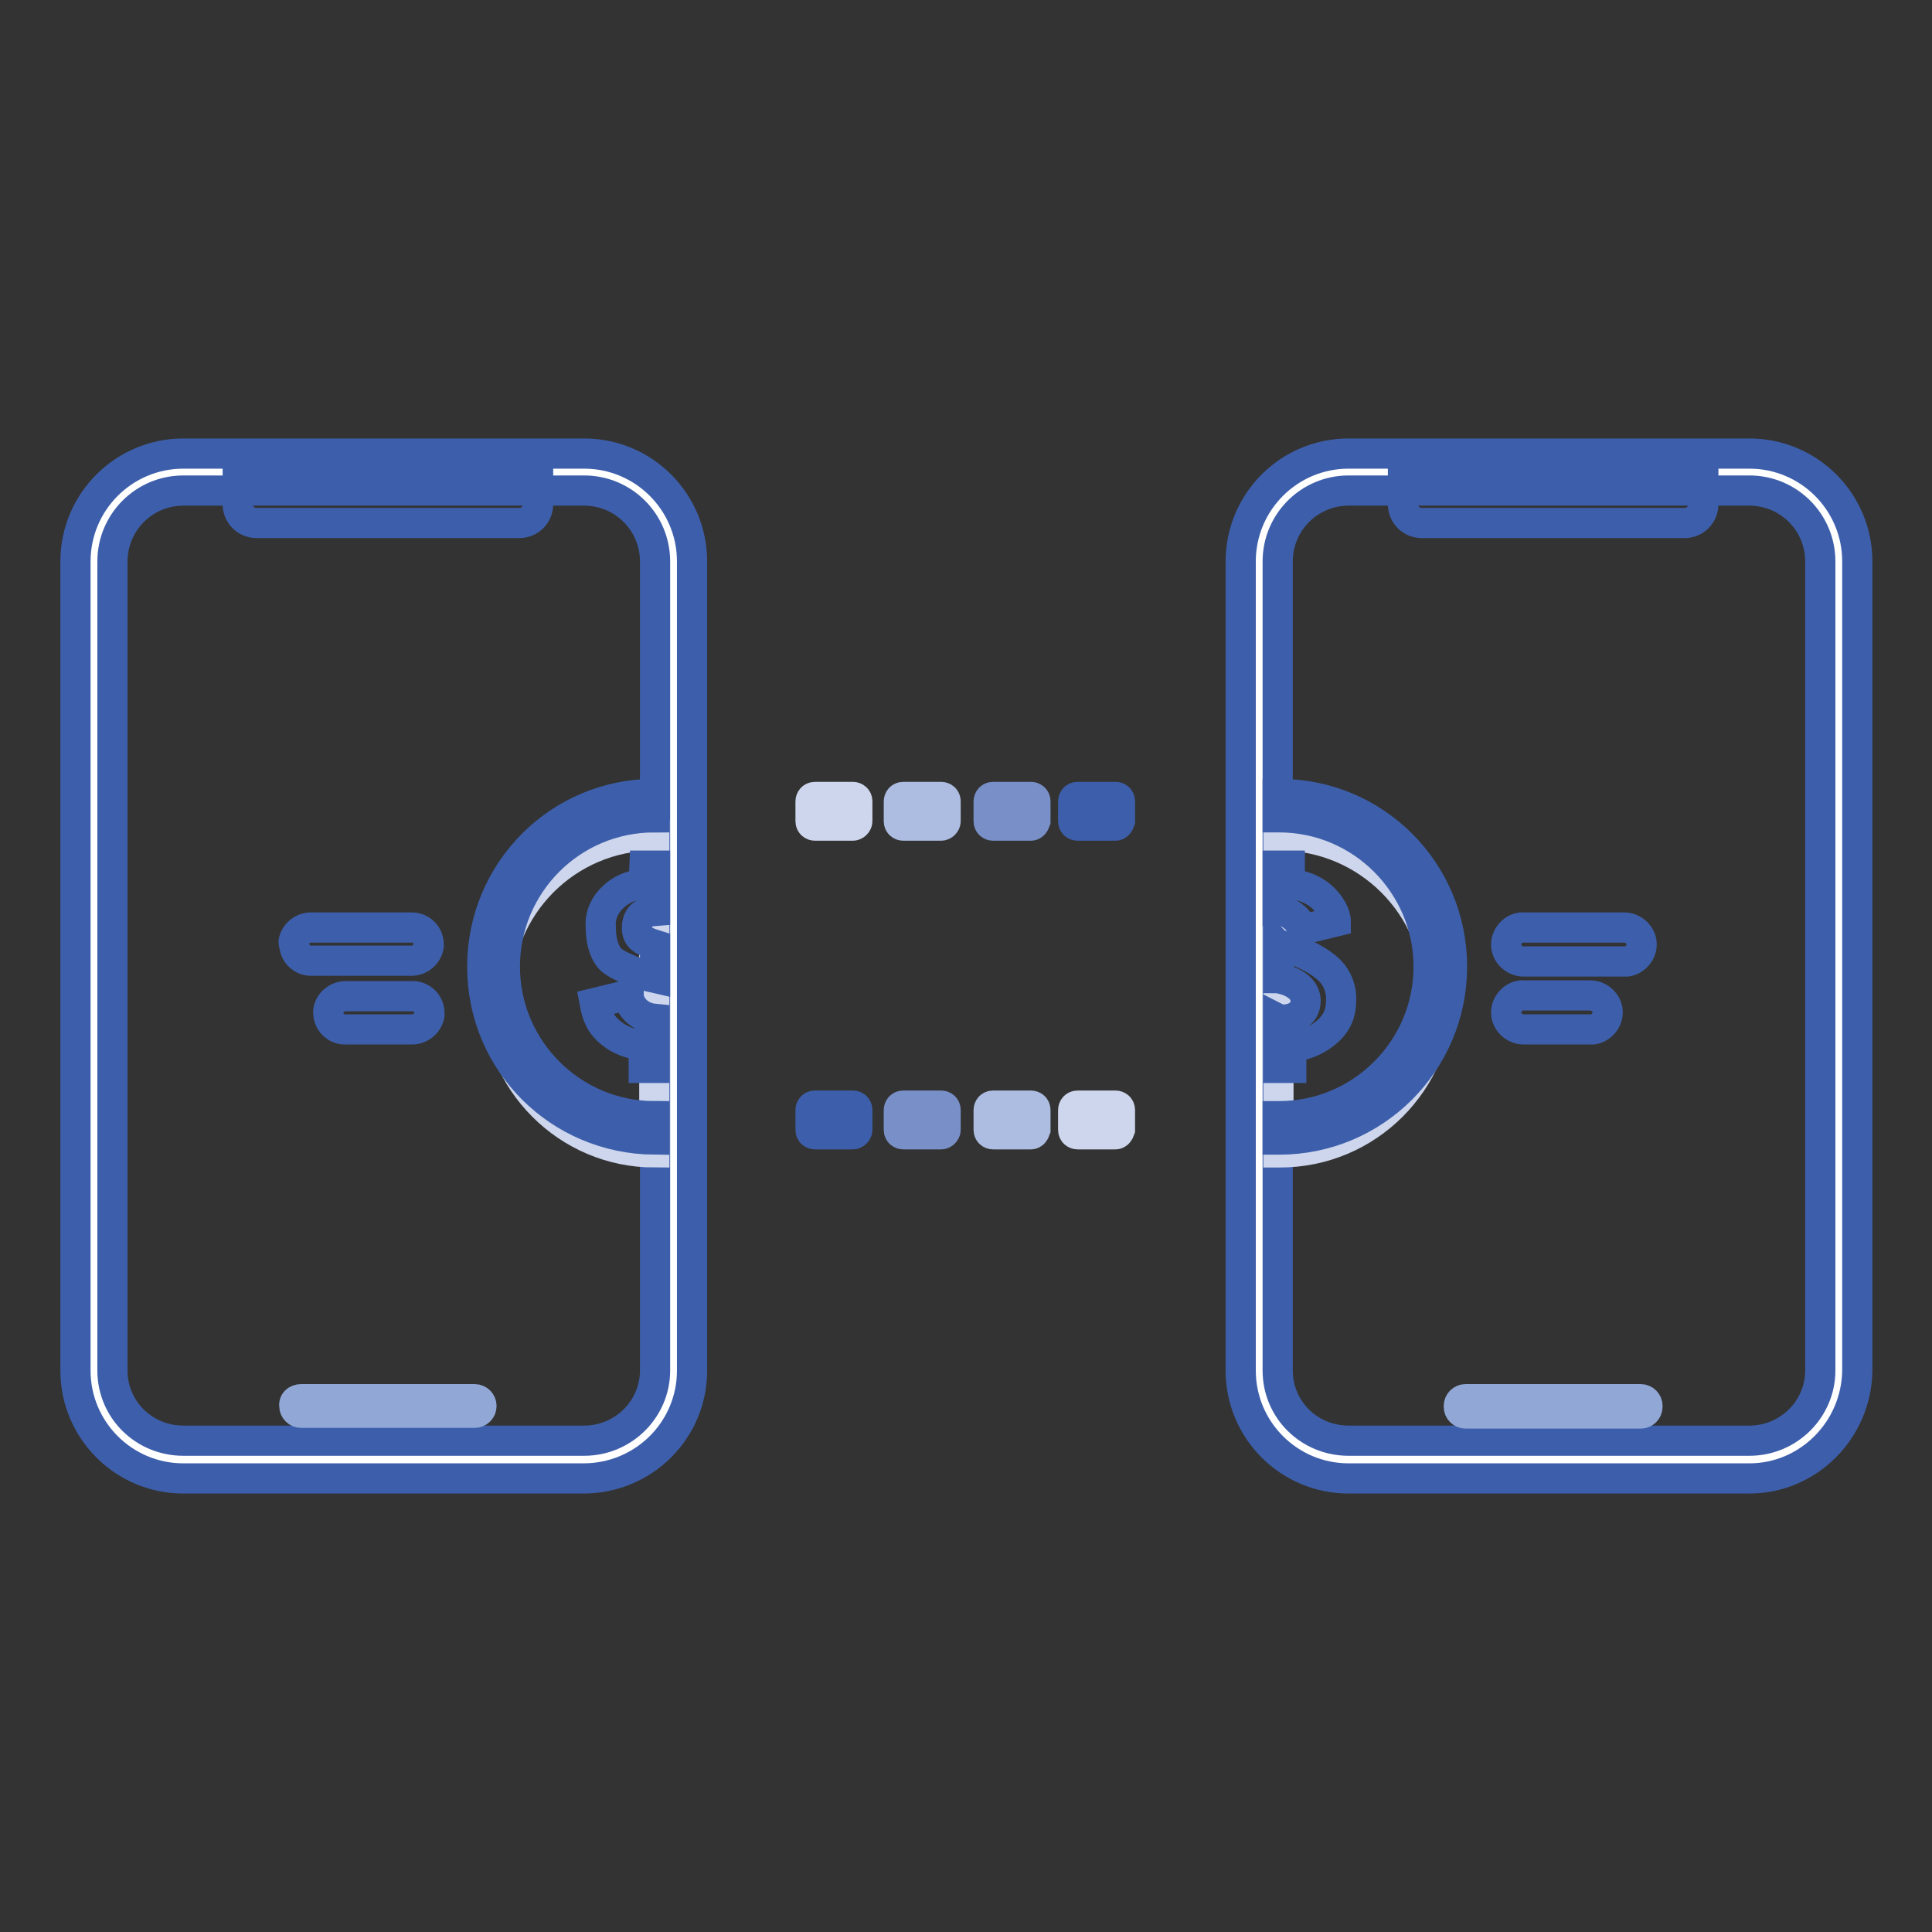
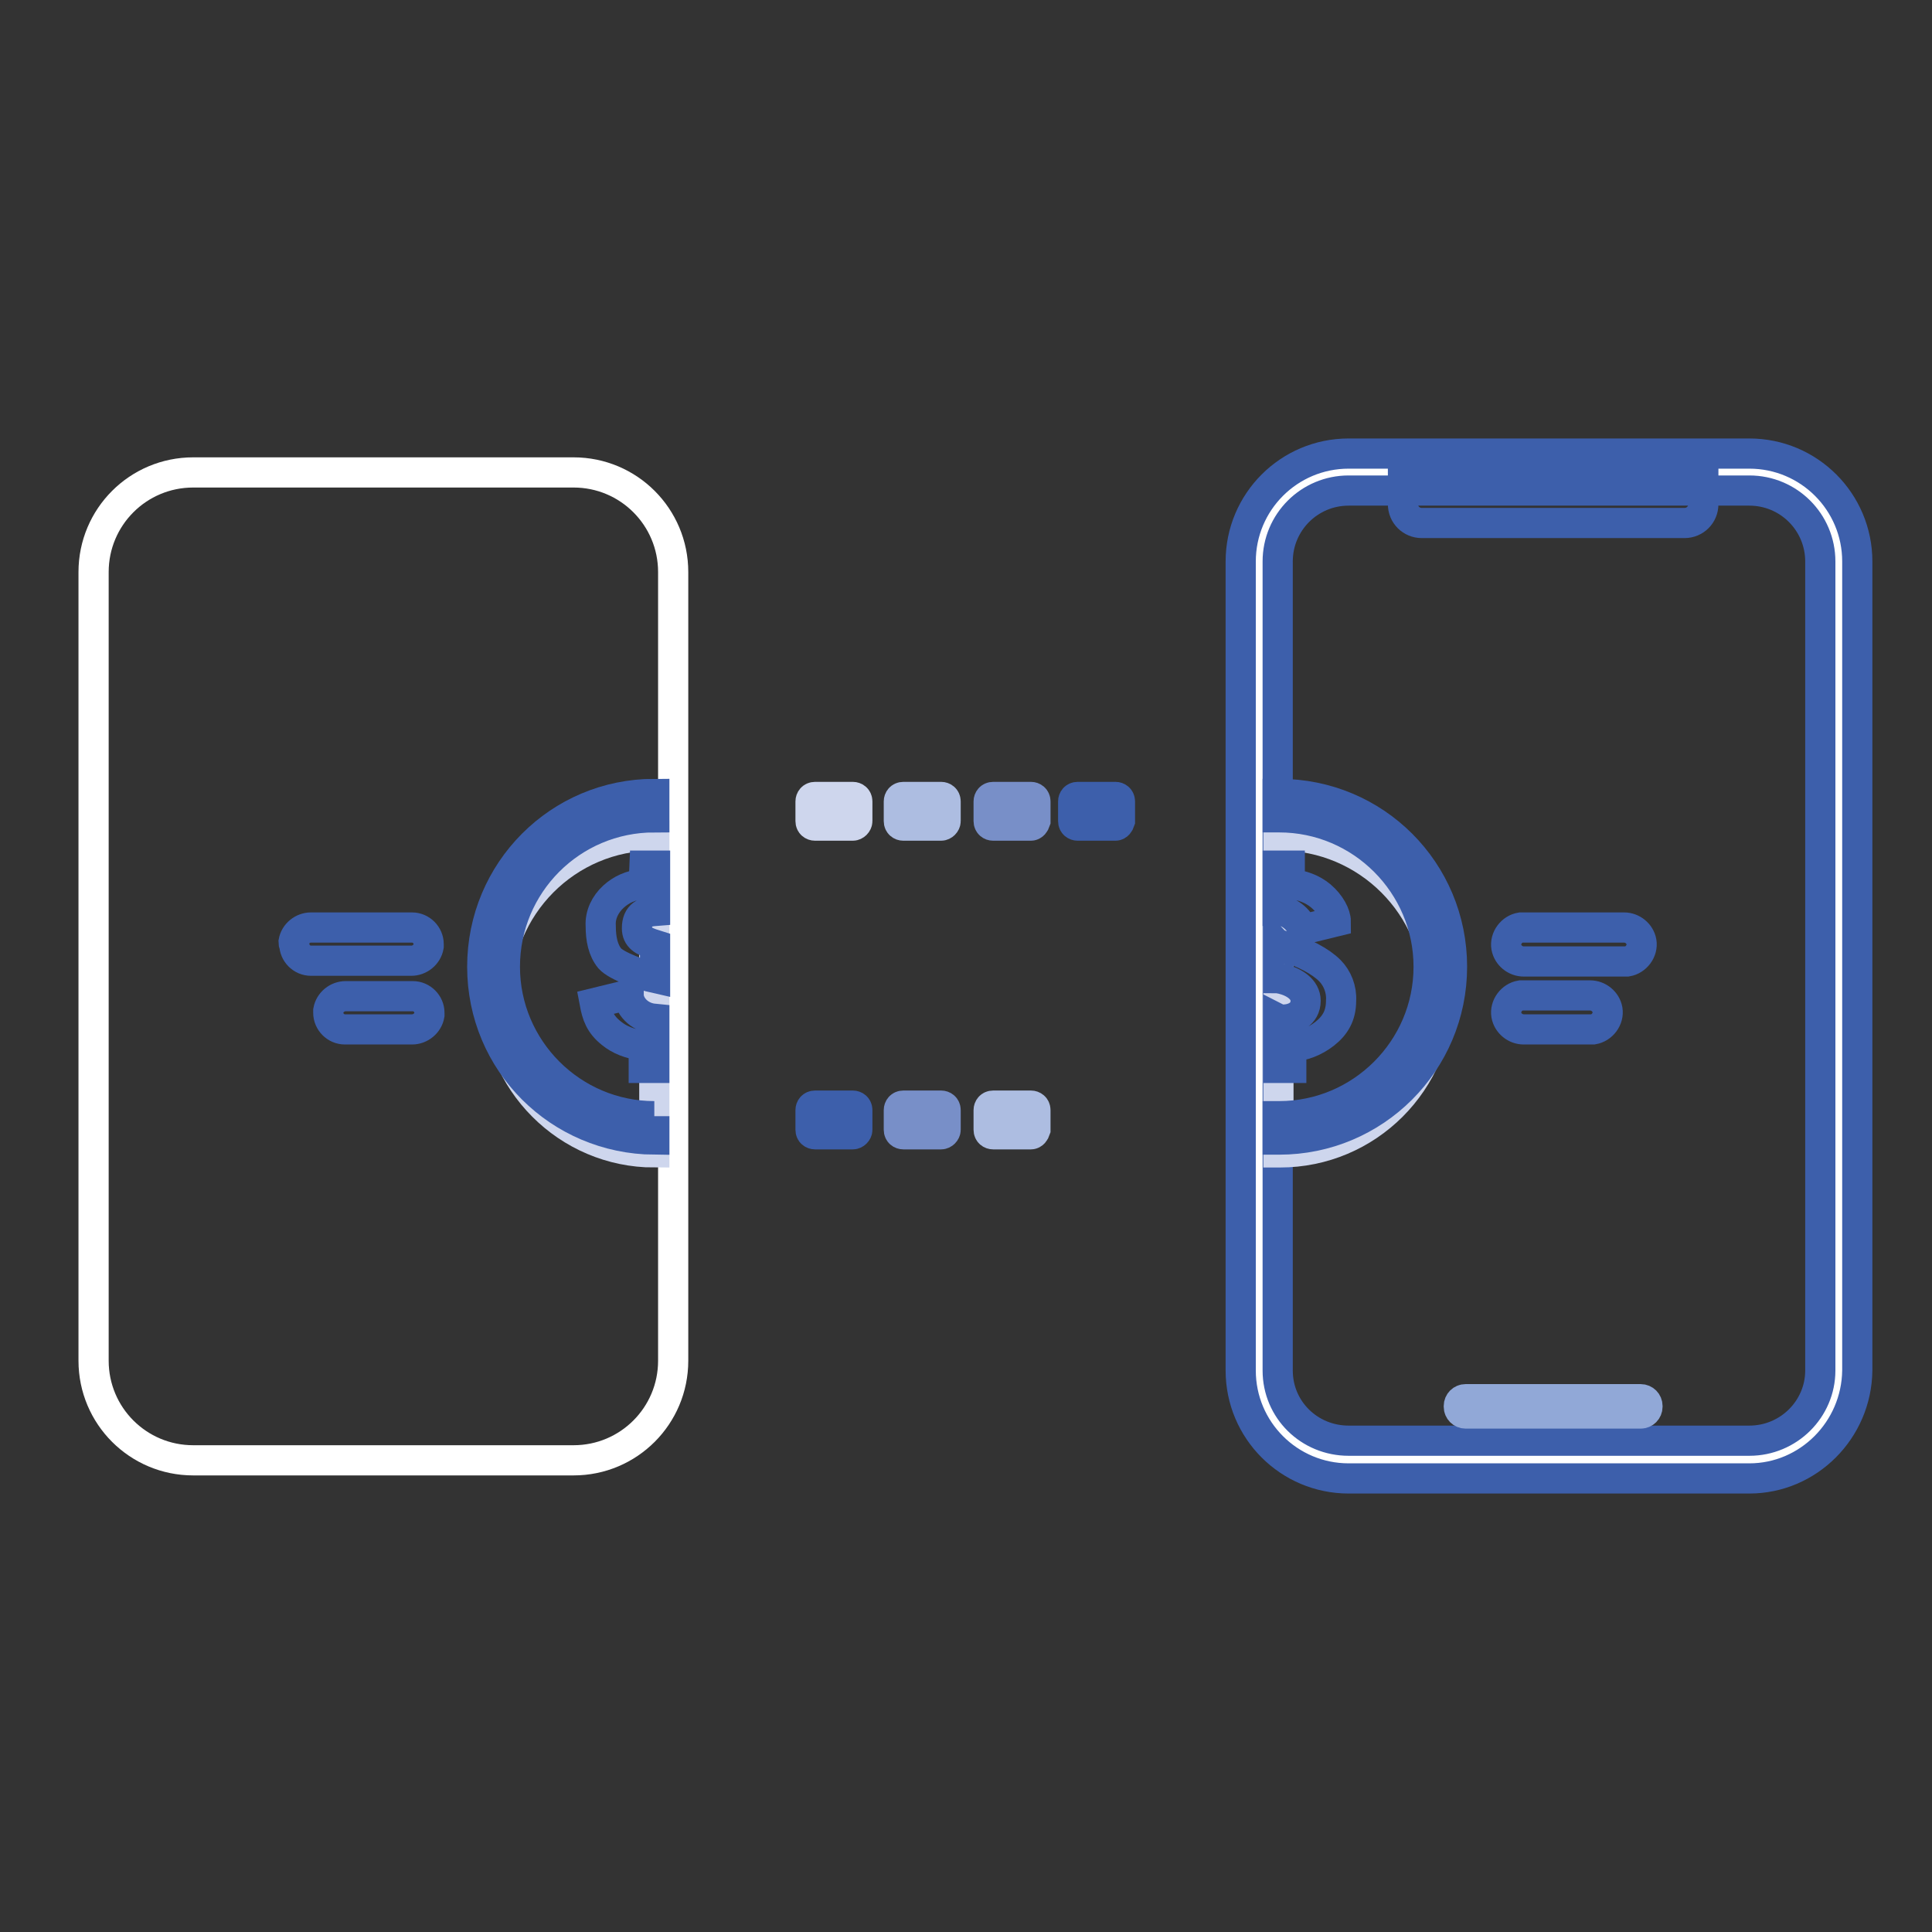
<svg xmlns="http://www.w3.org/2000/svg" version="1.1" x="0px" y="0px" viewBox="0 0 256 256" enable-background="new 0 0 256 256" xml:space="preserve">
  <rect x="0" y="0" width="256" height="256" fill="#333333" stroke="none" />
  <g>
    <path stroke-width="4" fill-opacity="0" stroke="#ffffff" d="M25.6,62.6H76c7.3,0,13.2,5.9,13.2,13.2v104.5c0,7.3-5.9,13.2-13.2,13.2H25.6c-7.3,0-13.2-5.9-13.2-13.2 V75.8C12.4,68.5,18.3,62.6,25.6,62.6z" />
-     <path stroke-width="4" fill-opacity="0" stroke="#3d5fab" d="M77.3,195.9H24.3c-7.9,0-14.3-6.4-14.3-14.3V74.4c0-7.9,6.4-14.3,14.3-14.3h53.1c7.9,0,14.3,6.4,14.3,14.3 v107.2C91.7,189.5,85.3,195.9,77.3,195.9C77.4,195.9,77.4,195.9,77.3,195.9z M24.3,65c-5.2,0-9.4,4.2-9.4,9.4v107.2 c0,5.2,4.2,9.3,9.4,9.3h53.1c5.2,0,9.4-4.2,9.4-9.3V74.4c0-5.2-4.2-9.4-9.4-9.4H24.3z" />
-     <path stroke-width="4" fill-opacity="0" stroke="#3d5fab" d="M31.5,63.7v3.1c0,1.4,1.1,2.5,2.5,2.5h34.8c1.4,0,2.5-1.1,2.5-2.5v-3.1H31.5z" />
-     <path stroke-width="4" fill-opacity="0" stroke="#91a8d7" d="M39.9,185.4h23c0.5,0,0.9,0.4,0.9,0.9c0,0.5-0.4,0.9-0.9,0.9h-23c-0.5,0-0.9-0.4-0.9-0.9 C38.9,185.8,39.3,185.4,39.9,185.4z" />
    <path stroke-width="4" fill-opacity="0" stroke="#ced6ed" d="M86.7,110.7c-11.6,0-20.9,9.4-20.9,21c0,11.6,9.4,21,20.9,21V110.7z" />
-     <path stroke-width="4" fill-opacity="0" stroke="#3d5fab" d="M86.7,147.9c-10.9,0-19.8-8.9-19.8-19.8c0-10.9,8.8-19.8,19.8-19.8v-3.1c-12.6,0-22.8,10.2-22.8,22.9 s10.2,22.8,22.8,22.9V147.9z" />
+     <path stroke-width="4" fill-opacity="0" stroke="#3d5fab" d="M86.7,147.9c-10.9,0-19.8-8.9-19.8-19.8c0-10.9,8.8-19.8,19.8-19.8v-3.1c-12.6,0-22.8,10.2-22.8,22.9 s10.2,22.8,22.8,22.9V147.9" />
    <path stroke-width="4" fill-opacity="0" stroke="#3d5fab" d="M86.7,141.4V135c-2.1-0.2-3.4-1.8-3.4-3.2l-4.5,1.1c0.3,1.6,0.7,2.8,2.2,4c1.1,0.9,2.4,1.4,4.3,1.7v2.9 H86.7z M85.3,117.1c-1.8,0.2-3,0.8-4,1.7c-1.1,1-1.8,2.4-1.7,3.9c0,1.7,0.3,3.2,1.2,4.3c0.9,1,4.2,2.2,6,2.6v-4.4 c-1.6-0.5-2.4-1-2.4-2.2c0-1.8,1.1-2.2,2.4-2.3v-6h-1.4L85.3,117.1L85.3,117.1z" />
    <path stroke-width="4" fill-opacity="0" stroke="#ffffff" d="M179.9,62.6h50.5c7.2,0,13.1,5.9,13.1,13.1v104.6c0,7.2-5.9,13.1-13.1,13.1h-50.5 c-7.2,0-13.1-5.9-13.1-13.1V75.7C166.8,68.4,172.7,62.6,179.9,62.6z" />
    <path stroke-width="4" fill-opacity="0" stroke="#3d5fab" d="M231.8,195.9h-53.1c-7.9,0-14.3-6.4-14.3-14.3V74.4c0-7.9,6.4-14.3,14.3-14.3h53.1 c7.9,0,14.3,6.4,14.3,14.3v107.2C246,189.5,239.6,195.9,231.8,195.9z M178.7,65c-5.2,0-9.4,4.2-9.4,9.4v107.2 c0,5.2,4.2,9.3,9.4,9.3h53.1c5.2,0,9.4-4.2,9.4-9.3V74.4c0-5.2-4.2-9.4-9.4-9.4H178.7z" />
    <path stroke-width="4" fill-opacity="0" stroke="#3d5fab" d="M185.9,63.7v3.1c0,1.4,1.1,2.5,2.5,2.5h34.8c1.4,0,2.5-1.1,2.5-2.5v-3.1H185.9z" />
    <path stroke-width="4" fill-opacity="0" stroke="#ced6ed" d="M169.6,110.7h-0.2v42h0.2c11.6,0,21-9.4,21-21C190.6,120.1,181.2,110.7,169.6,110.7z" />
    <path stroke-width="4" fill-opacity="0" stroke="#3d5fab" d="M169.5,105.2h-0.2v3.1h0.2c10.9,0,19.8,8.9,19.8,19.8c0,10.9-8.9,19.8-19.8,19.8h-0.2v3.1h0.2 c12.6,0,22.9-10.2,22.9-22.9C192.4,115.4,182.2,105.2,169.5,105.2L169.5,105.2z" />
    <path stroke-width="4" fill-opacity="0" stroke="#3d5fab" d="M169.9,125.3c-0.2-0.1-0.4-0.1-0.5-0.2v4.5c0.1,0,0.2,0.1,0.4,0.1c1.7,0.4,3.2,1.4,3.2,2.9 c0,1.8-1.6,2.5-3,2.5c-0.2,0-0.4,0-0.6-0.1v6.5h1.7v-2.8c1.6-0.1,3.1-0.7,4.4-1.7c1.4-1.1,2.2-2.4,2.2-4.4c0.1-1.5-0.5-3-1.5-4 C175,127.4,172.8,126.2,169.9,125.3z M169.3,114.7v6c0.1,0,0.3,0,0.4,0c1.1,0,2.8,1.4,2.8,2.5l4.5-1.1c0-0.9-0.7-2.3-2-3.4 c-1.1-0.9-2.4-1.4-4.1-1.6v-2.4H169.3z" />
    <path stroke-width="4" fill-opacity="0" stroke="#91a8d7" d="M194.2,185.4h23.2c0.5,0,0.9,0.4,0.9,0.9v0.1c0,0.5-0.4,0.9-0.9,0.9h-23.2c-0.5,0-0.9-0.4-0.9-0.9v-0.1 C193.3,185.8,193.7,185.4,194.2,185.4z" />
    <path stroke-width="4" fill-opacity="0" stroke="#ced6ed" d="M113,109.4h-5c-0.3,0-0.6-0.2-0.6-0.6v-2.6c0-0.3,0.2-0.6,0.6-0.6h5c0.3,0,0.6,0.2,0.6,0.6v2.6 C113.6,109.1,113.3,109.4,113,109.4z" />
    <path stroke-width="4" fill-opacity="0" stroke="#adbde1" d="M124.7,109.4h-5c-0.3,0-0.6-0.2-0.6-0.6v-2.6c0-0.3,0.2-0.6,0.6-0.6h5c0.3,0,0.6,0.2,0.6,0.6v2.6 C125.3,109.1,125,109.4,124.7,109.4z" />
    <path stroke-width="4" fill-opacity="0" stroke="#788fc8" d="M136.6,109.4h-5c-0.3,0-0.6-0.2-0.6-0.6v-2.6c0-0.3,0.2-0.6,0.6-0.6h5c0.3,0,0.6,0.2,0.6,0.6v2.6 C137.1,109.1,136.9,109.4,136.6,109.4z" />
    <path stroke-width="4" fill-opacity="0" stroke="#3d5fab" d="M147.8,109.4h-5c-0.3,0-0.6-0.2-0.6-0.6v-2.6c0-0.3,0.2-0.6,0.6-0.6h5c0.3,0,0.6,0.2,0.6,0.6v2.6 C148.3,109.1,148.1,109.4,147.8,109.4z M113,150.3h-5c-0.3,0-0.6-0.2-0.6-0.6v-2.6c0-0.3,0.2-0.6,0.6-0.6h5c0.3,0,0.6,0.2,0.6,0.6 v2.6C113.6,150,113.3,150.3,113,150.3z" />
    <path stroke-width="4" fill-opacity="0" stroke="#788fc8" d="M124.7,150.3h-5c-0.3,0-0.6-0.2-0.6-0.6v-2.6c0-0.3,0.2-0.6,0.6-0.6h5c0.3,0,0.6,0.2,0.6,0.6v2.6 C125.3,150,125,150.3,124.7,150.3z" />
    <path stroke-width="4" fill-opacity="0" stroke="#adbde1" d="M136.6,150.3h-5c-0.3,0-0.6-0.2-0.6-0.6v-2.6c0-0.3,0.2-0.6,0.6-0.6h5c0.3,0,0.6,0.2,0.6,0.6v2.6 C137.1,150,136.9,150.3,136.6,150.3z" />
-     <path stroke-width="4" fill-opacity="0" stroke="#ced6ed" d="M147.8,150.3h-5c-0.3,0-0.6-0.2-0.6-0.6v-2.6c0-0.3,0.2-0.6,0.6-0.6h5c0.3,0,0.6,0.2,0.6,0.6v2.6 C148.3,150,148.1,150.3,147.8,150.3z" />
    <path stroke-width="4" fill-opacity="0" stroke="#3d5fab" d="M38.9,124.8c0.2-1.1,1.2-1.9,2.3-1.9h13.4c1.2,0,2.2,1,2.2,2.2c0,0.1,0,0.2,0,0.3c-0.2,1.1-1.2,1.9-2.3,1.9 H41.2c-1.2,0-2.2-1-2.2-2.2C38.9,125.1,38.9,124.9,38.9,124.8z M56.9,134.5c-0.2,1.1-1.2,1.9-2.3,1.9h-8.9c-1.2,0-2.2-1-2.2-2.2 c0-0.1,0-0.2,0-0.3c0.2-1.1,1.2-1.9,2.3-1.9h8.9c1.2,0,2.2,1,2.2,2.2C56.9,134.3,56.9,134.4,56.9,134.5z M215.3,127.4h-13.4 c-1.1,0-2.1-0.8-2.3-1.9c-0.2-1.2,0.7-2.4,1.9-2.6c0.1,0,0.2,0,0.3,0h13.4c1.1,0,2.1,0.8,2.3,1.9c0.2,1.2-0.7,2.4-1.9,2.6H215.3 L215.3,127.4z M201.8,131.9h8.9c1.1,0,2.1,0.8,2.3,1.9c0.2,1.2-0.7,2.4-1.9,2.6c-0.1,0-0.2,0-0.3,0h-8.9c-1.1,0-2.1-0.8-2.3-1.9 c-0.2-1.2,0.7-2.4,1.9-2.6C201.6,131.9,201.7,131.9,201.8,131.9z" />
  </g>
</svg>